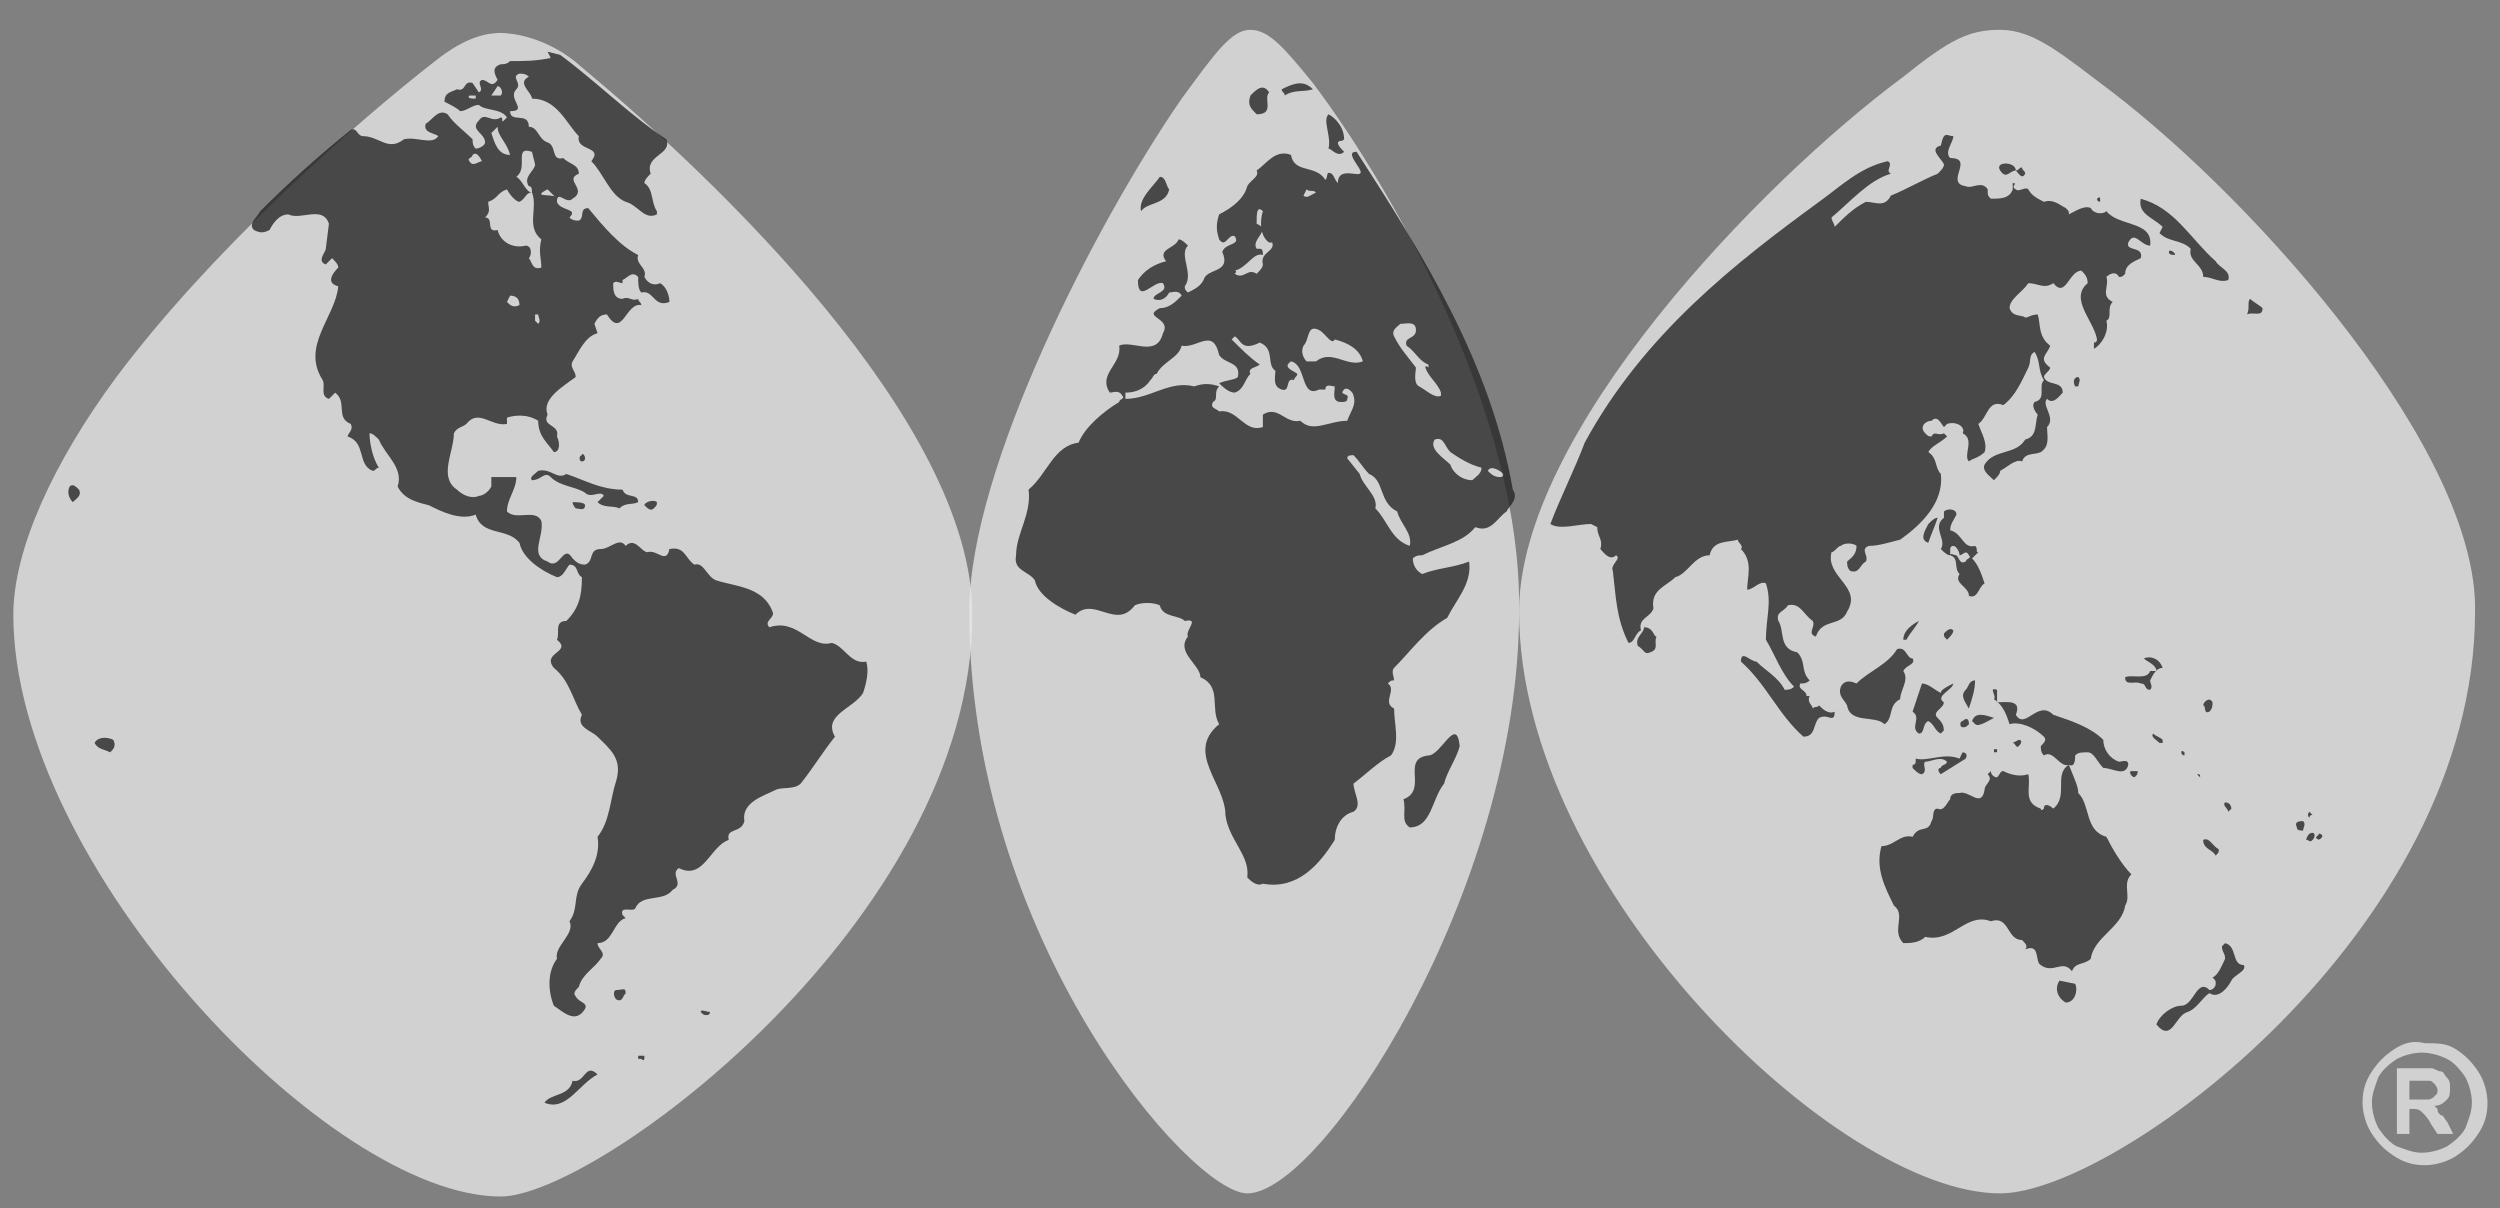
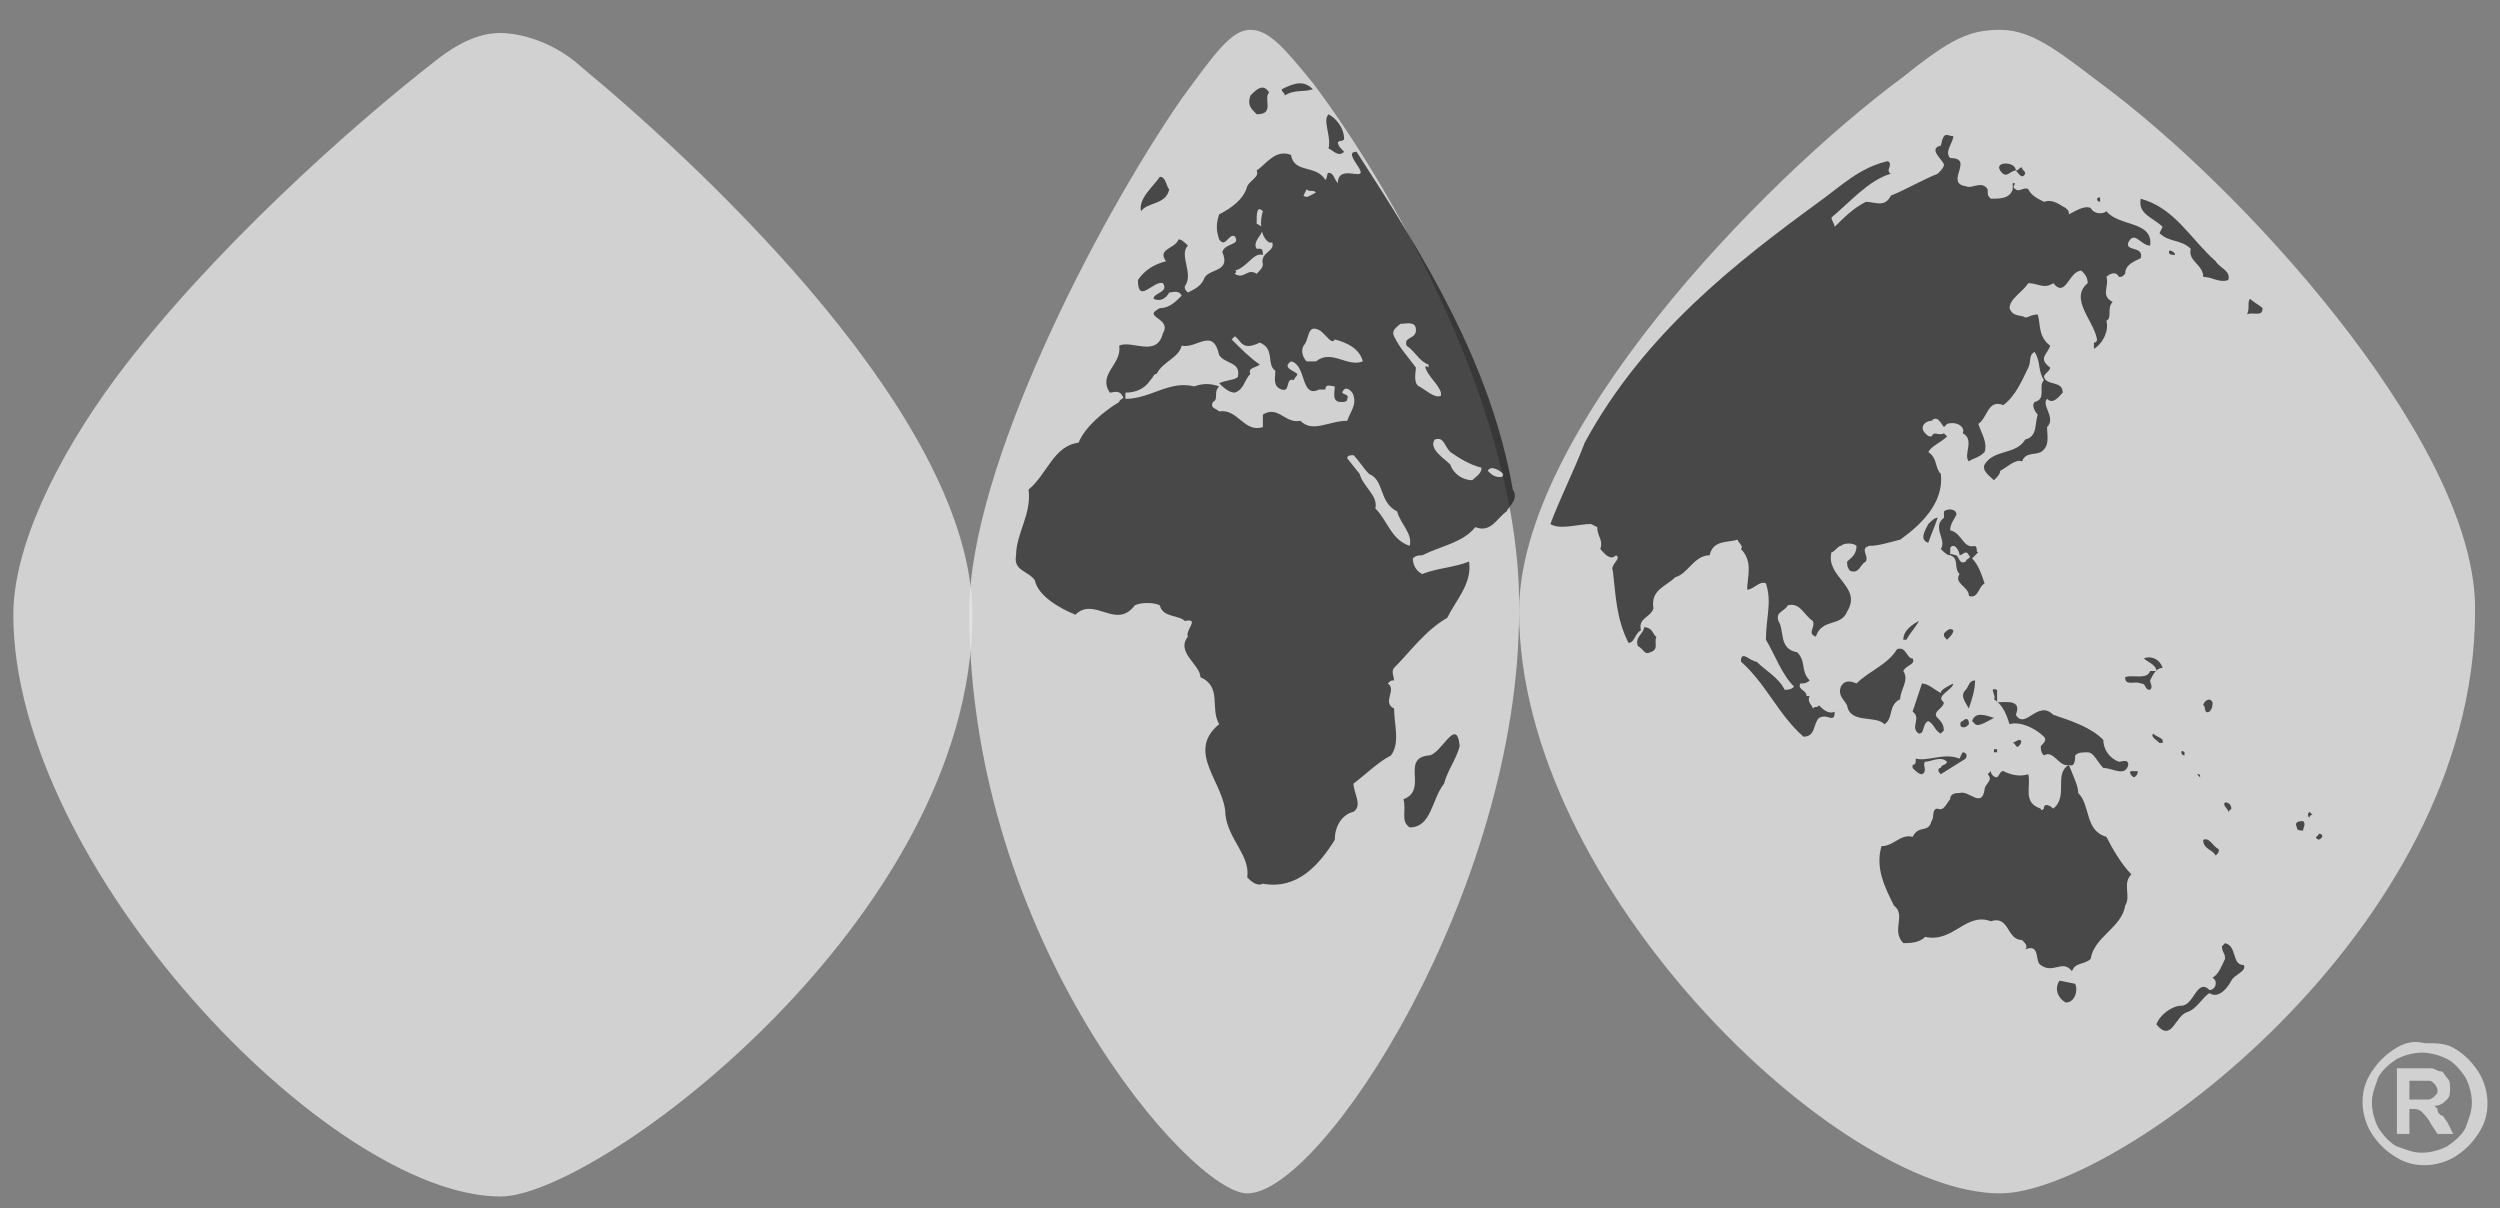
<svg xmlns="http://www.w3.org/2000/svg" width="60" height="29" viewBox="0 0 60 29" fill="none">
  <rect x="0" y="0" width="60" height="29" fill="#808080" stroke="none" />
  <g opacity="0.8">
    <path opacity="0.8" d="M13.965 1.617C13.14 0.866 12.241 0.791 12.016 0.791C11.716 0.791 11.191 0.866 10.441 1.467C8.417 3.043 5.043 6.046 2.794 9.049C1.294 11.075 0.32 13.177 0.32 14.754C0.32 20.759 7.892 28.716 12.016 28.716C14.34 28.716 23.337 22.035 23.337 14.754C23.337 10.1 17.039 4.169 13.965 1.617Z" fill="white" />
    <path opacity="0.8" d="M31.509 1.992C30.834 1.166 30.459 0.716 30.01 0.716C29.56 0.716 29.185 1.241 28.36 2.367C26.336 5.295 23.262 11.225 23.262 14.678C23.262 22.56 28.585 28.641 29.935 28.641C31.734 28.641 36.458 21.359 36.458 14.678C36.532 9.949 33.383 4.469 31.509 1.992Z" fill="white" />
    <path opacity="0.8" d="M50.703 2.217C49.504 1.316 48.829 0.716 48.004 0.716C47.255 0.716 46.805 0.941 45.68 1.842C42.231 4.394 36.458 10.399 36.458 14.678C36.458 21.284 44.106 28.641 48.004 28.641C50.778 28.641 59.401 22.335 59.401 14.678C59.475 10.85 54.227 4.92 50.703 2.217Z" fill="white" />
    <path opacity="0.8" d="M31.51 2.142C31.285 2.217 31.06 2.142 30.835 2.292C30.835 2.217 30.761 2.217 30.761 2.142C31.06 1.992 31.285 1.917 31.51 2.142Z" fill="#101010" />
    <path opacity="0.8" d="M30.46 2.217C30.31 2.368 30.61 2.743 30.16 2.743C30.01 2.593 29.935 2.518 30.01 2.292C30.16 2.142 30.31 1.992 30.46 2.217Z" fill="#101010" />
    <path opacity="0.8" d="M32.259 3.343C32.184 3.418 32.184 3.343 32.109 3.418C32.109 3.493 32.184 3.568 32.259 3.643C32.109 3.793 31.959 3.568 31.884 3.568C31.959 3.268 31.734 2.893 31.884 2.743C32.034 2.818 32.259 3.043 32.259 3.343Z" fill="#101010" />
    <path opacity="0.8" d="M28.061 4.544C27.986 4.92 27.536 4.845 27.386 5.07C27.311 4.769 27.686 4.469 27.836 4.244C27.986 4.244 27.986 4.469 28.061 4.544Z" fill="#101010" />
    <path opacity="0.8" d="M35.033 17.906C34.958 18.206 34.733 18.506 34.658 18.807C34.358 19.182 34.358 19.858 33.833 19.858C33.608 19.707 33.758 19.482 33.683 19.182C34.283 18.957 33.608 18.206 34.283 18.131C34.583 18.131 34.958 17.155 35.033 17.906Z" fill="#101010" />
    <path opacity="0.8" d="M32.559 3.643C34.208 6.195 35.782 8.748 36.307 11.75C36.457 11.975 36.232 12.126 36.157 12.276C35.932 12.426 35.782 12.801 35.407 12.651C35.108 13.026 34.583 13.101 34.133 13.327C34.058 13.327 33.983 13.327 33.908 13.402C33.908 13.552 33.983 13.702 34.133 13.777C34.508 13.627 34.883 13.627 35.258 13.477C35.333 14.002 34.958 14.378 34.733 14.828C34.208 15.128 33.833 15.654 33.458 16.029C33.383 16.104 33.458 16.254 33.458 16.329C33.383 16.329 33.383 16.329 33.308 16.404C33.533 16.555 33.158 16.855 33.458 17.005C33.458 17.38 33.608 17.831 33.383 18.131C33.083 18.281 32.783 18.581 32.484 18.806C32.484 19.032 32.709 19.332 32.484 19.482C32.184 19.557 32.034 19.857 32.034 20.158C31.659 20.758 31.134 21.359 30.309 21.209C30.159 21.284 30.009 21.134 29.934 21.058C30.009 20.533 29.485 20.158 29.41 19.557C29.41 18.806 28.435 18.056 29.26 17.38C29.035 17.005 29.335 16.479 28.81 16.254C28.81 15.954 28.21 15.654 28.51 15.278C28.435 15.128 28.81 14.828 28.435 14.903C28.285 14.753 27.91 14.828 27.835 14.528C27.685 14.453 27.385 14.453 27.235 14.528C26.786 15.128 26.261 14.303 25.811 14.753C25.436 14.603 24.911 14.303 24.836 13.927C24.686 13.702 24.311 13.702 24.386 13.327C24.386 12.801 24.761 12.351 24.686 11.75C25.136 11.375 25.286 10.699 25.886 10.624C26.036 10.249 26.486 9.874 26.86 9.648C26.86 9.573 27.011 9.573 26.936 9.498C26.86 9.348 26.711 9.423 26.636 9.423C26.336 8.973 26.935 8.748 26.86 8.297C27.16 8.147 27.76 8.597 27.91 7.997C28.135 7.622 27.385 7.622 27.835 7.396C28.06 7.396 28.21 7.246 28.36 7.096C28.285 6.946 28.135 7.021 28.06 7.021C27.985 7.171 27.835 7.246 27.685 7.171C27.685 7.021 28.06 7.021 27.91 6.796C27.685 6.721 27.31 7.321 27.31 6.721C27.46 6.496 27.685 6.345 27.985 6.27C27.76 5.97 28.21 5.97 28.285 5.745C28.36 5.745 28.435 5.82 28.51 5.895C28.285 6.12 28.66 6.571 28.435 6.871C28.435 6.946 28.435 6.946 28.51 7.021C28.66 6.946 28.81 6.871 28.885 6.721C28.96 6.421 29.559 6.571 29.335 6.045C29.41 5.82 29.784 5.895 29.634 5.67C29.485 5.595 29.41 5.97 29.26 5.745C29.185 5.52 29.185 5.37 29.26 5.144C29.56 4.994 29.859 4.769 29.934 4.469C30.009 4.319 30.234 4.244 30.159 4.093C30.384 3.943 30.609 3.568 30.984 3.718C31.059 4.169 31.584 3.943 31.809 4.319C31.884 4.244 31.809 4.093 31.959 4.169C32.034 4.244 32.034 4.319 32.109 4.394C32.109 3.868 32.933 4.469 32.559 3.943C32.409 3.718 32.409 3.643 32.559 3.643ZM31.359 4.544L31.284 4.694C31.359 4.769 31.434 4.694 31.584 4.619C31.509 4.544 31.434 4.619 31.359 4.544ZM30.159 5.37C30.534 5.52 30.009 5.745 30.159 5.97H30.234C30.309 5.97 30.309 6.045 30.309 6.12C30.084 6.045 29.934 6.421 29.634 6.496C29.634 6.496 29.709 6.496 29.634 6.571C29.859 6.721 29.934 6.421 30.159 6.571C30.234 6.496 30.309 6.421 30.309 6.345C30.234 6.045 30.609 6.045 30.534 5.82H30.459C30.234 5.67 30.234 5.295 30.309 5.069C30.159 4.919 30.159 5.144 30.159 5.37ZM33.608 7.772C33.533 7.847 33.383 7.922 33.458 8.072C33.608 8.372 33.758 8.522 33.983 8.823C33.983 8.898 33.908 9.198 34.058 9.273C34.208 9.348 34.433 9.573 34.583 9.498V9.423C34.508 9.198 34.283 9.048 34.208 8.823C34.208 8.823 34.208 8.748 34.283 8.823V8.748C34.058 8.673 33.983 8.447 33.758 8.297C33.683 8.072 33.983 8.147 33.983 7.922C33.983 7.697 33.758 7.772 33.608 7.772ZM31.659 7.922C31.359 7.772 31.434 8.147 31.284 8.297C31.209 8.447 31.284 8.597 31.359 8.673C31.434 8.673 31.509 8.673 31.584 8.673C31.959 8.372 32.334 8.823 32.708 8.673C32.633 8.372 32.334 8.222 32.034 8.147C31.959 8.297 31.809 7.997 31.659 7.922ZM29.634 8.072L29.56 8.147C29.785 8.372 30.009 8.597 30.234 8.748C30.159 8.823 29.934 8.823 30.009 8.973C29.86 9.123 29.859 9.348 29.634 9.423C29.485 9.423 29.335 9.273 29.26 9.198C29.41 9.123 29.634 9.123 29.709 9.048C29.784 8.673 29.41 8.748 29.26 8.522C29.11 7.847 28.735 8.372 28.36 8.297C28.285 8.597 27.91 8.673 27.76 8.973C27.685 8.973 27.685 9.048 27.61 9.123C27.46 9.348 27.235 9.423 27.01 9.423V9.573C27.61 9.573 28.06 9.123 28.66 9.273C28.885 9.198 29.035 9.198 29.26 9.273C29.11 9.423 29.26 9.573 29.11 9.648C29.035 9.799 29.185 9.799 29.26 9.874C29.709 9.799 29.86 10.399 30.309 10.249V9.949C30.684 9.723 30.834 10.174 31.209 10.099C31.509 10.399 31.884 10.099 32.334 10.099C32.409 9.874 32.559 9.723 32.484 9.498C32.484 9.423 32.334 9.273 32.259 9.348C32.109 9.498 32.409 9.423 32.334 9.573C32.334 9.648 32.259 9.648 32.184 9.648C31.959 9.648 32.034 9.423 32.034 9.273C31.959 9.273 31.809 9.198 31.809 9.348C31.734 9.348 31.659 9.348 31.659 9.348C31.209 9.573 31.359 8.748 30.984 8.673C30.759 8.823 31.059 8.898 31.134 8.973C31.134 9.048 31.059 9.048 31.059 9.123C30.834 9.048 30.984 9.423 30.759 9.348C30.534 9.273 30.609 9.048 30.609 8.898C30.384 8.748 30.609 8.372 30.234 8.222C29.784 8.447 29.784 8.147 29.634 8.072ZM34.433 10.549C34.283 10.774 34.658 11 34.808 11.15C34.883 11.375 35.108 11.525 35.333 11.525C35.407 11.45 35.557 11.375 35.557 11.225C35.258 11.15 35.033 11 34.808 10.849C34.658 10.699 34.658 10.474 34.433 10.549ZM32.484 10.925C32.409 10.925 32.334 10.925 32.334 11L32.633 11.375C32.708 11.675 33.083 11.9 33.008 12.201C33.308 12.501 33.383 12.951 33.833 13.101C33.908 12.801 33.608 12.576 33.533 12.276C33.083 12.05 33.233 11.525 32.858 11.375C32.709 11.225 32.634 11.075 32.484 10.925ZM35.707 11.3C35.782 11.375 35.857 11.45 36.007 11.45C36.082 11.45 36.082 11.375 36.082 11.375C36.007 11.3 35.782 11.15 35.707 11.3Z" fill="#101010" />
    <path opacity="0.8" d="M46.955 12.351C46.88 12.501 46.805 12.576 46.805 12.726C47.105 12.802 47.105 13.177 47.405 13.102C47.48 13.177 47.405 13.252 47.48 13.252L47.33 13.402C47.48 13.552 47.555 13.777 47.63 14.003C47.48 14.078 47.48 14.378 47.255 14.303C47.255 14.078 46.88 14.003 47.03 13.777C46.88 13.627 47.03 13.402 46.805 13.327C46.805 13.252 46.88 13.327 46.955 13.327C47.03 13.402 47.03 13.552 47.18 13.477C47.18 13.402 47.33 13.402 47.255 13.327C47.18 13.177 47.105 13.327 47.03 13.327C47.03 13.252 46.955 13.102 46.88 13.102C46.805 13.102 46.805 13.177 46.805 13.177V13.327C46.73 13.327 46.655 13.252 46.58 13.177C46.73 12.952 46.355 12.652 46.655 12.426V12.276C46.73 12.201 46.955 12.201 46.955 12.351Z" fill="#101010" />
    <path opacity="0.8" d="M51.903 16.029C51.753 16.029 51.678 16.179 51.603 16.329C51.603 16.404 51.678 16.48 51.603 16.555C51.453 16.555 51.528 16.404 51.378 16.404C51.228 16.329 51.003 16.48 51.003 16.254C51.153 16.179 51.528 16.329 51.603 16.104C51.678 16.104 51.753 16.104 51.753 16.104C51.753 15.954 51.528 15.879 51.453 15.804C51.603 15.729 51.828 15.804 51.903 16.029Z" fill="#101010" />
    <path opacity="0.8" d="M53.101 16.855C53.101 16.93 53.101 17.005 53.026 17.079C52.876 17.154 52.951 16.93 52.876 16.93C52.876 16.855 53.026 16.705 53.101 16.855Z" fill="#101010" />
    <path opacity="0.8" d="M46.88 3.268C46.88 3.418 46.656 3.643 46.805 3.793C47.405 3.793 46.656 4.394 47.18 4.469C47.33 4.544 47.555 4.319 47.705 4.544C47.705 4.694 47.705 4.694 47.78 4.769C48.005 4.769 48.23 4.769 48.305 4.544V4.394C48.455 4.394 48.23 4.469 48.38 4.544C48.455 4.619 48.605 4.469 48.68 4.544C48.755 4.694 48.905 4.769 49.055 4.844C49.28 4.769 49.43 4.919 49.58 4.994C49.654 5.069 49.654 5.069 49.654 5.144C49.804 5.069 50.029 4.919 50.179 4.994C50.254 5.144 50.479 5.144 50.554 5.069C50.854 5.445 51.679 5.295 51.604 5.895C51.379 5.895 51.229 5.52 51.079 5.82C51.004 6.045 51.454 5.895 51.379 6.195C51.229 6.27 51.004 6.346 51.004 6.571C50.929 6.646 50.929 6.646 50.854 6.646C50.779 6.496 50.629 6.571 50.554 6.646C50.629 6.871 50.404 7.096 50.704 7.246C50.554 7.396 50.704 7.622 50.554 7.697C50.629 7.997 50.404 8.297 50.254 8.372V8.222C50.329 8.222 50.329 8.147 50.329 8.147C50.254 7.697 49.654 7.171 50.104 6.796C50.104 6.646 50.029 6.571 49.954 6.496C49.654 6.496 49.58 7.171 49.28 6.796C49.055 6.946 48.905 6.796 48.68 6.796C48.53 7.021 48.23 7.171 48.23 7.396C48.305 7.622 48.53 7.547 48.605 7.622C48.68 7.622 48.755 7.547 48.905 7.547C48.98 7.772 48.905 8.072 49.205 8.297C49.13 8.522 48.905 8.597 49.205 8.823C49.205 8.898 49.055 8.973 49.055 9.048C49.13 9.273 49.505 9.123 49.505 9.423C49.429 9.498 49.28 9.723 49.13 9.573C48.98 9.723 49.355 10.024 49.13 10.249C49.13 10.474 49.205 10.699 48.98 10.85C48.83 10.925 48.605 10.849 48.53 11.075C48.38 11 48.155 11.225 48.005 11.3C48.005 11.375 47.93 11.45 47.855 11.525C47.78 11.45 47.555 11.3 47.63 11.15C47.855 10.774 48.38 10.925 48.605 10.549C48.905 10.474 48.83 10.174 48.905 9.949C48.83 9.874 48.755 9.723 48.83 9.648C49.13 9.573 48.905 9.273 49.055 9.123C48.905 8.898 48.98 8.673 48.83 8.447C48.68 8.522 48.755 8.673 48.68 8.823C48.53 9.123 48.38 9.498 48.08 9.723C47.705 9.573 47.705 10.024 47.48 10.174C47.555 10.399 47.705 10.624 47.63 10.85C47.48 11 47.33 11 47.255 11.075C47.105 10.925 47.405 10.549 47.105 10.399C47.18 10.249 46.955 10.099 46.73 10.174L46.656 10.249C46.581 10.174 46.506 9.949 46.356 10.099C46.206 10.099 46.056 10.249 46.206 10.399C46.281 10.474 46.281 10.474 46.356 10.474C46.431 10.324 46.505 10.474 46.656 10.399L46.73 10.474C46.581 10.624 46.356 10.699 46.281 10.85C46.505 11 46.431 11.225 46.581 11.375C46.656 12.05 46.131 12.576 45.606 12.951C45.306 13.026 45.081 13.101 44.856 13.101C44.631 13.177 44.856 13.327 44.781 13.477C44.631 13.552 44.631 13.777 44.406 13.702C44.331 13.627 44.331 13.552 44.331 13.477C44.406 13.402 44.556 13.327 44.556 13.101C44.481 13.026 44.256 13.026 44.181 13.101C44.106 13.101 44.031 13.252 43.956 13.252C43.806 13.852 44.706 14.077 44.331 14.678C44.181 15.053 43.731 14.828 43.581 15.278C43.357 15.203 43.581 15.053 43.507 14.903C43.282 14.753 43.207 14.453 42.907 14.528C42.832 14.678 42.607 14.678 42.682 14.903C42.832 15.128 42.682 15.579 43.132 15.654C43.357 15.879 43.207 16.104 43.432 16.329C43.357 16.404 43.282 16.404 43.207 16.404C43.132 16.555 43.357 16.554 43.357 16.705H43.432C43.357 16.855 43.507 16.93 43.507 17.005C43.581 16.93 43.581 17.005 43.657 16.93C43.731 17.005 43.881 17.155 44.031 17.08C44.031 17.155 44.031 17.23 43.956 17.23C43.881 17.23 43.806 17.155 43.657 17.23C43.507 17.38 43.581 17.68 43.282 17.68C42.682 17.155 42.382 16.404 41.782 15.879C41.782 15.579 42.007 15.879 42.157 15.879C42.382 16.104 42.682 16.254 42.832 16.555C42.907 16.555 42.982 16.555 43.057 16.479C42.757 16.179 42.607 15.729 42.382 15.353C42.382 14.828 42.532 14.453 42.382 14.002C42.232 13.927 42.082 14.152 41.932 14.152C41.932 13.852 42.082 13.477 41.782 13.177C41.857 13.101 41.707 13.026 41.707 12.951C41.482 13.026 41.107 12.951 41.032 13.327C40.657 13.327 40.508 13.777 40.208 13.852C39.983 14.077 39.608 14.152 39.683 14.603C39.608 14.828 39.308 14.828 39.383 15.128C39.233 15.203 39.233 15.428 39.083 15.428C38.783 14.828 38.783 14.303 38.708 13.702C38.633 13.552 38.933 13.402 38.783 13.327C38.633 13.477 38.483 13.252 38.408 13.177C38.483 12.951 38.333 12.876 38.333 12.651L38.183 12.576C37.883 12.576 37.434 12.726 37.209 12.576C37.434 11.975 37.809 11.225 38.033 10.624C39.458 7.997 41.707 6.27 43.657 4.844C44.181 4.469 44.631 4.018 45.306 3.868C45.456 3.943 45.231 4.094 45.381 4.169C44.856 4.319 44.406 4.844 43.956 5.22C43.956 5.295 44.031 5.37 44.031 5.445C44.256 5.22 44.481 4.994 44.781 4.844C45.006 4.844 45.231 4.994 45.381 4.694C45.756 4.544 46.131 4.319 46.505 4.169C46.581 4.094 46.656 4.018 46.656 3.943C46.581 3.793 46.281 3.568 46.581 3.493C46.656 3.118 46.73 3.268 46.88 3.268Z" fill="#101010" />
    <path opacity="0.8" d="M48.379 4.093C48.454 4.093 48.454 4.018 48.529 4.018C48.529 4.093 48.604 4.093 48.604 4.168C48.529 4.317 48.454 4.168 48.379 4.093C48.229 4.093 48.154 4.317 48.005 4.093C47.855 3.868 48.379 3.868 48.379 4.093Z" fill="#101010" />
    <path opacity="0.8" d="M50.403 4.769V4.843C50.328 4.843 50.328 4.769 50.328 4.769C50.328 4.769 50.403 4.695 50.403 4.769Z" fill="#101010" />
    <path opacity="0.8" d="M53.178 6.271C53.253 6.421 53.553 6.496 53.478 6.721C53.253 6.796 53.103 6.646 52.878 6.646C52.878 6.346 52.503 6.271 52.578 5.971C52.353 5.745 52.053 5.82 51.828 5.595L51.903 5.445C51.678 5.22 51.303 5.145 51.378 4.77C52.203 4.995 52.578 5.745 53.178 6.271Z" fill="#101010" />
    <path opacity="0.8" d="M52.202 6.118C52.127 6.118 52.053 6.118 52.053 6.045C52.053 5.972 52.202 6.045 52.202 6.118Z" fill="#101010" />
    <path opacity="0.8" d="M54.302 7.397C54.302 7.622 54.078 7.472 53.928 7.547C54.002 7.397 53.927 7.247 54.002 7.172C54.077 7.247 54.227 7.322 54.302 7.397Z" fill="#101010" />
-     <path opacity="0.8" d="M49.879 9.048C49.954 9.124 49.879 9.199 49.879 9.274H49.803C49.728 9.124 49.803 9.048 49.879 9.048Z" fill="#101010" />
    <path opacity="0.8" d="M46.504 12.426C46.429 12.652 46.354 12.802 46.279 13.027C46.054 12.952 46.204 12.727 46.279 12.577C46.354 12.502 46.429 12.426 46.504 12.426Z" fill="#101010" />
    <path opacity="0.8" d="M46.054 14.903C45.979 15.054 45.829 15.204 45.754 15.354H45.679C45.679 15.129 45.904 14.979 46.054 14.903Z" fill="#101010" />
    <path opacity="0.8" d="M39.757 15.279C39.682 15.429 39.832 15.579 39.607 15.654C39.457 15.729 39.457 15.579 39.307 15.504C39.232 15.279 39.457 15.204 39.457 15.054C39.682 15.054 39.682 15.279 39.757 15.279Z" fill="#101010" />
    <path opacity="0.8" d="M45.904 15.804C45.979 15.954 45.754 15.954 45.679 16.104C45.829 16.33 45.604 16.555 45.604 16.78C45.304 16.93 45.454 17.23 45.229 17.381C45.004 17.155 44.404 17.381 44.33 16.93C44.255 16.78 44.105 16.705 44.18 16.48C44.255 16.33 44.404 16.33 44.554 16.405C44.854 16.104 45.304 15.954 45.529 15.579C45.754 15.504 45.754 15.804 45.904 15.804Z" fill="#101010" />
    <path opacity="0.8" d="M47.402 16.33C47.402 16.555 47.327 16.78 47.252 17.005C47.177 16.855 47.028 16.705 47.177 16.555C47.252 16.48 47.252 16.33 47.402 16.33Z" fill="#101010" />
    <path opacity="0.8" d="M46.877 16.404C46.877 16.555 46.427 16.705 46.652 16.855C46.652 17.005 46.352 17.08 46.502 17.23C46.577 17.305 46.652 17.38 46.652 17.531L46.577 17.606C46.427 17.531 46.427 17.38 46.277 17.305C46.127 17.38 46.202 17.606 46.052 17.606C45.827 17.456 46.127 17.23 45.902 17.08C45.977 16.855 46.052 16.63 46.127 16.404C46.277 16.404 46.427 16.555 46.577 16.63C46.577 16.555 46.727 16.48 46.877 16.404Z" fill="#101010" />
    <path opacity="0.8" d="M47.93 16.855C48.155 16.855 48.529 16.78 48.38 17.155C48.604 17.531 48.904 16.78 49.279 17.155C49.729 17.306 50.179 17.456 50.479 17.756C50.479 17.981 50.629 18.206 50.854 18.281C50.929 18.281 51.079 18.206 51.079 18.356C51.004 18.657 50.704 18.431 50.479 18.431C50.329 18.281 50.254 18.056 50.104 18.056C49.954 18.056 49.879 18.056 49.804 18.131C49.804 18.206 49.804 18.431 49.654 18.356C49.429 18.431 49.279 17.981 49.054 18.131C48.979 18.056 48.979 17.981 48.979 17.906C49.054 17.831 49.129 17.756 49.054 17.681C48.829 17.456 48.455 17.306 48.23 17.381C48.155 17.155 48.08 16.93 47.855 16.78C47.93 16.705 47.705 16.48 47.93 16.555V16.855Z" fill="#101010" />
    <path opacity="0.8" d="M47.855 17.23C47.705 17.305 47.48 17.455 47.405 17.38L47.33 17.305C47.405 17.08 47.63 17.155 47.855 17.23Z" fill="#101010" />
    <path opacity="0.8" d="M47.255 17.38C47.179 17.454 47.18 17.454 47.104 17.454C47.029 17.454 47.029 17.305 47.104 17.305C47.18 17.23 47.255 17.23 47.255 17.38Z" fill="#101010" />
    <path opacity="0.8" d="M48.453 17.904C48.378 17.977 48.378 17.83 48.303 17.83L48.453 17.756C48.528 17.756 48.528 17.83 48.453 17.904Z" fill="#101010" />
    <path opacity="0.8" d="M51.904 17.756V17.831H51.829C51.753 17.756 51.603 17.681 51.678 17.606C51.753 17.681 51.829 17.681 51.904 17.756Z" fill="#101010" />
    <path opacity="0.8" d="M47.177 18.207L46.577 18.582C46.502 18.507 46.502 18.432 46.577 18.432C46.577 18.357 46.727 18.357 46.727 18.282C46.577 18.132 46.352 18.282 46.202 18.282C46.127 18.357 46.277 18.507 46.127 18.582C46.052 18.582 45.977 18.507 45.902 18.432V18.357C45.977 18.357 45.977 18.282 45.977 18.282V18.207C46.277 18.282 46.652 18.056 47.027 18.207L47.102 18.056C47.102 18.056 47.252 18.056 47.177 18.207Z" fill="#101010" />
    <path opacity="0.8" d="M47.93 17.981H47.855V18.054H47.93V17.981Z" fill="#101010" />
    <path opacity="0.8" d="M52.428 18.13C52.352 18.13 52.352 18.056 52.352 18.056C52.352 17.982 52.428 18.056 52.428 18.056V18.13Z" fill="#101010" />
    <path opacity="0.8" d="M51.304 18.507C51.304 18.58 51.304 18.58 51.229 18.654C51.154 18.654 51.078 18.507 51.153 18.507C51.229 18.507 51.304 18.507 51.304 18.507Z" fill="#101010" />
    <path opacity="0.8" d="M52.803 18.656L52.728 18.582C52.804 18.582 52.803 18.582 52.803 18.656Z" fill="#101010" />
    <path opacity="0.8" d="M49.878 19.032C50.178 19.332 50.028 19.933 50.553 20.083C50.703 20.383 50.928 20.759 51.153 20.984C50.928 21.209 51.153 21.509 51.003 21.735C50.928 22.26 50.253 22.485 50.178 23.011C50.028 23.161 49.803 23.086 49.728 23.311C49.503 23.011 49.278 23.386 48.978 23.161C48.828 23.086 48.978 22.635 48.604 22.785C48.679 22.71 48.604 22.635 48.529 22.56C48.154 22.56 48.229 21.96 47.779 22.11C47.179 21.885 46.879 22.635 46.204 22.485C46.054 22.635 45.83 22.635 45.68 22.635C45.38 22.335 45.755 21.96 45.455 21.735C45.23 21.284 45.005 20.834 45.155 20.308C45.455 20.308 45.605 20.008 45.904 20.083C46.054 19.783 46.279 20.008 46.354 19.708C46.429 19.633 46.354 19.407 46.504 19.407C46.654 19.482 46.729 19.257 46.804 19.182C46.804 19.032 46.954 19.032 47.029 19.032C47.254 18.957 47.554 19.407 47.629 18.957C47.629 18.807 47.854 18.732 47.704 18.581L47.779 18.506C47.779 18.581 47.854 18.657 47.929 18.657C48.004 18.581 48.004 18.506 48.079 18.506C48.229 18.581 48.454 18.657 48.678 18.581C48.754 18.882 48.529 19.257 48.978 19.407C48.978 19.482 49.053 19.407 49.053 19.407C49.053 19.257 49.203 19.332 49.278 19.407C49.653 19.107 49.278 18.581 49.653 18.356C49.803 18.732 49.878 18.882 49.878 19.032Z" fill="#101010" />
    <path opacity="0.8" d="M53.553 19.407L53.478 19.483C53.478 19.407 53.327 19.332 53.402 19.257C53.553 19.257 53.553 19.407 53.553 19.407Z" fill="#101010" />
    <path opacity="0.8" d="M55.5 19.556C55.425 19.556 55.425 19.629 55.425 19.629C55.351 19.556 55.425 19.482 55.425 19.482L55.5 19.556Z" fill="#101010" />
    <path opacity="0.8" d="M55.275 19.707C55.35 19.782 55.275 19.858 55.275 19.933C55.2 19.933 55.125 19.933 55.125 19.858C55.05 19.707 55.2 19.707 55.275 19.707Z" fill="#101010" />
-     <path opacity="0.8" d="M55.502 20.158C55.426 20.233 55.426 20.158 55.351 20.158C55.351 20.083 55.426 20.008 55.426 20.008C55.577 19.933 55.577 20.083 55.502 20.158Z" fill="#101010" />
    <path opacity="0.8" d="M55.65 20.154C55.501 20.081 55.65 20.081 55.65 20.008C55.725 20.008 55.8 20.081 55.65 20.154Z" fill="#101010" />
    <path opacity="0.8" d="M53.251 20.383C53.251 20.459 53.251 20.459 53.176 20.534C53.101 20.383 52.876 20.383 52.876 20.158C53.026 20.083 53.101 20.308 53.251 20.383Z" fill="#101010" />
    <path opacity="0.8" d="M53.852 23.161C53.927 23.311 53.627 23.386 53.552 23.536C53.477 23.686 53.252 23.986 53.028 23.836C52.877 23.912 52.728 24.212 52.503 24.287C52.203 24.362 52.128 25.037 51.753 24.587C51.828 24.362 52.128 24.137 52.353 24.137C52.653 24.137 52.728 23.461 53.028 23.761C53.102 23.761 53.177 23.686 53.177 23.611C53.177 23.536 53.178 23.536 53.102 23.461C53.252 23.386 53.327 23.161 53.402 23.011C53.402 22.861 53.327 22.861 53.327 22.71L53.402 22.636C53.702 22.71 53.552 23.161 53.852 23.161Z" fill="#101010" />
    <path opacity="0.8" d="M49.803 23.611C49.878 23.761 49.803 24.061 49.578 24.061C49.428 23.986 49.279 23.761 49.428 23.535L49.803 23.611Z" fill="#101010" />
    <path opacity="0.8" d="M46.88 15.129C46.88 15.204 46.804 15.279 46.729 15.354C46.654 15.279 46.654 15.279 46.654 15.204C46.729 15.129 46.804 15.053 46.88 15.129Z" fill="#101010" />
    <path opacity="0.8" d="M46.281 16.781C46.205 16.703 46.281 16.781 46.281 16.781V16.781Z" fill="#101010" />
-     <path opacity="0.8" d="M13.442 1.316C14.266 1.917 15.091 2.743 15.991 3.343C16.141 3.718 15.466 3.718 15.616 4.169C15.541 4.244 15.466 4.319 15.466 4.394C15.691 4.544 15.616 4.844 15.766 5.07V5.145C15.466 5.295 15.316 4.92 15.016 4.844C14.641 4.694 14.491 4.169 14.191 3.869C14.491 3.493 13.816 3.643 13.892 3.268C13.592 2.968 13.367 2.367 12.767 2.367C12.767 2.217 12.392 1.992 12.692 1.842C12.617 1.767 12.542 1.767 12.467 1.767C12.242 1.842 12.542 1.992 12.392 2.142C12.167 2.367 12.692 2.668 12.242 2.668C12.242 2.968 12.692 2.668 12.692 3.043C12.917 3.043 12.917 3.343 13.142 3.418C13.367 3.493 13.217 3.869 13.517 3.794C13.667 3.944 13.892 3.944 13.892 4.169C13.517 4.319 14.117 4.544 13.742 4.769C13.592 4.92 13.367 4.544 13.367 4.844C13.442 5.07 13.892 4.995 13.667 5.22C13.742 5.295 13.816 5.295 13.892 5.295C14.041 5.22 13.892 4.995 14.117 4.995C14.491 5.445 14.866 5.895 15.316 6.121C15.241 6.346 15.541 6.421 15.466 6.646C15.541 6.796 15.691 6.871 15.841 6.796C15.991 6.871 16.066 7.096 16.066 7.247C15.691 7.397 15.691 6.946 15.391 7.021C15.316 6.946 15.316 6.796 15.316 6.646C15.166 6.496 15.091 6.646 14.941 6.721V6.796C14.866 6.796 14.791 6.721 14.716 6.796C14.716 6.946 14.716 7.172 14.941 7.172C15.091 7.096 15.166 7.247 15.316 7.172C15.316 7.247 15.391 7.247 15.391 7.322C15.016 7.247 14.941 8.147 14.566 7.547C14.416 7.547 14.341 7.622 14.266 7.772L14.341 7.997C14.041 8.072 13.892 8.448 13.742 8.673C13.667 8.823 13.817 8.898 13.817 9.048C13.517 9.273 12.992 9.574 13.142 9.949C12.992 10.249 13.442 10.174 13.367 10.475C13.442 10.625 13.442 10.85 13.292 10.85C13.142 10.625 12.917 10.475 12.917 10.099C12.692 9.949 12.392 9.949 12.167 10.024V10.174C11.792 10.249 11.492 9.799 11.192 10.174C11.117 10.249 10.967 10.249 10.893 10.399C10.893 10.85 10.518 11.45 10.967 11.751C11.117 11.901 11.342 11.976 11.492 11.901C11.567 11.901 11.717 11.826 11.792 11.676V11.45H12.392C12.392 11.751 12.167 11.976 12.167 12.276C12.392 12.501 12.842 12.201 12.992 12.501C13.067 12.877 12.692 13.327 13.142 13.477C13.442 13.702 13.517 13.027 13.742 13.402C13.817 13.477 13.892 13.552 14.041 13.552C14.266 13.477 14.116 13.177 14.416 13.177C14.641 13.177 14.866 12.877 15.016 13.102C15.241 12.877 15.391 13.252 15.541 13.252C15.766 13.177 15.991 13.552 16.066 13.177C16.441 13.102 16.441 13.402 16.666 13.552C16.89 13.477 16.965 13.852 17.19 13.928C17.64 14.078 18.315 14.078 18.54 14.678C18.615 14.828 18.315 14.903 18.465 15.054C19.14 14.828 19.44 15.579 19.965 15.429C20.264 15.504 20.414 15.954 20.789 15.879C20.864 16.105 20.789 16.405 20.714 16.63C20.489 17.005 19.739 17.155 20.039 17.681C19.739 18.056 19.515 18.432 19.215 18.807C19.065 18.957 18.765 18.882 18.615 18.957C18.315 19.107 17.79 19.257 17.865 19.708C17.79 20.008 17.415 19.858 17.49 20.158C17.041 20.308 16.89 21.134 16.291 20.834C16.066 20.984 16.441 21.209 16.141 21.359C15.916 21.66 15.391 21.434 15.241 21.81C15.166 21.885 14.866 21.735 14.941 21.96L15.016 22.035C14.716 22.11 14.716 22.635 14.341 22.635C14.341 22.786 14.566 22.861 14.416 23.011C14.266 23.236 13.966 23.386 13.892 23.686C13.816 23.762 13.742 23.837 13.817 23.912C13.892 24.062 14.116 24.062 14.041 24.212C13.816 24.587 13.517 24.287 13.292 24.137C13.142 23.761 13.142 23.311 13.367 23.011C13.292 22.71 13.816 22.41 13.667 22.11C13.892 21.81 13.742 21.509 13.966 21.209C14.191 20.909 14.416 20.534 14.341 20.083C14.641 19.708 14.641 19.182 14.791 18.732C14.941 18.206 14.641 17.981 14.341 17.681C14.191 17.531 13.817 17.456 13.966 17.155C13.742 16.78 13.667 16.33 13.292 16.029C12.992 15.654 13.742 15.654 13.367 15.354C13.442 15.204 13.292 14.903 13.592 14.903C13.892 14.603 13.966 14.303 13.966 13.852C13.817 13.777 13.892 13.552 13.667 13.552C13.592 13.627 13.517 13.852 13.367 13.852C12.992 13.702 12.542 13.402 12.467 13.027C12.167 12.652 11.567 12.877 11.417 12.351C11.043 12.501 10.593 12.276 10.293 12.126C9.993 12.051 9.693 11.976 9.543 11.676C9.693 11.225 9.243 10.925 9.093 10.55C9.018 10.475 8.943 10.399 8.868 10.399C8.868 10.625 8.943 11 9.093 11.225C9.018 11.225 9.018 11.3 8.943 11.3C8.568 11.15 8.793 10.625 8.343 10.475C8.343 10.399 8.493 10.324 8.418 10.174C8.044 10.024 8.343 9.649 8.044 9.424L7.894 9.574C7.669 9.499 7.819 9.273 7.744 9.123C7.219 8.298 8.044 7.622 8.119 6.871C7.819 6.796 7.969 6.571 8.119 6.421C8.119 6.346 8.044 6.271 7.969 6.196L7.819 6.346C7.594 6.271 7.819 6.046 7.819 5.97L7.894 5.37C7.744 4.92 7.219 5.295 6.919 5.145C6.694 5.145 6.544 5.37 6.469 5.52C6.319 5.595 6.244 5.595 6.094 5.52C5.944 5.37 6.169 5.22 6.244 5.07C6.919 4.394 7.669 3.718 8.418 3.118C8.568 3.043 8.568 3.268 8.718 3.268C9.093 3.268 9.318 3.643 9.693 3.343C9.993 3.268 10.368 3.493 10.518 3.268C10.443 3.193 10.143 3.193 10.218 2.968C10.368 2.893 10.518 2.592 10.743 2.743C10.893 2.968 11.117 3.118 11.342 3.343C11.342 3.418 11.342 3.493 11.417 3.568C11.492 3.568 11.642 3.493 11.642 3.418C11.642 3.193 11.267 3.118 11.492 2.893C11.642 2.667 11.792 2.968 12.017 2.818C12.092 2.818 12.017 2.968 12.092 2.893L12.167 2.818C12.017 2.592 11.642 2.667 11.492 2.517C11.342 2.517 11.192 2.668 11.043 2.668C10.967 2.592 10.818 2.517 10.668 2.442C10.668 2.217 10.818 2.217 10.967 2.142C11.193 2.217 11.117 1.917 11.342 1.992L11.492 2.217C11.642 2.142 11.417 1.992 11.567 1.917C11.717 1.917 11.792 2.142 11.942 1.917C11.867 1.767 11.792 1.617 12.017 1.542C12.092 1.542 12.167 1.541 12.242 1.466C12.617 1.466 12.842 1.466 13.217 1.391L13.142 1.241L13.442 1.316ZM14.041 11C14.041 11.075 13.966 11.075 13.966 11.075C13.892 11.075 13.892 10.925 13.966 10.925C13.966 10.85 14.041 10.925 14.041 11ZM12.917 11.3C12.842 11.375 12.692 11.45 12.767 11.525C12.992 11.525 13.067 11.3 13.217 11.45C13.442 11.676 13.816 11.676 14.041 11.826C14.191 11.976 14.416 11.751 14.491 11.901L14.341 12.051C14.491 12.201 14.716 12.126 14.866 12.201C15.016 12.051 15.166 12.126 15.316 12.051C15.316 11.826 15.016 11.976 14.941 11.751C14.416 11.751 14.041 11.525 13.592 11.375C13.367 11.525 13.217 11.225 12.917 11.3ZM1.671 11.676C1.596 11.826 1.671 11.976 1.746 12.051C1.821 11.976 1.971 11.901 1.896 11.751C1.821 11.676 1.746 11.601 1.671 11.676ZM13.742 12.051C13.742 12.126 13.817 12.201 13.817 12.201C13.892 12.201 14.041 12.276 14.041 12.126C14.041 12.051 13.817 12.051 13.742 12.051ZM15.466 12.126C15.541 12.201 15.616 12.276 15.691 12.201C15.766 12.126 15.766 12.126 15.766 12.051C15.691 11.976 15.466 12.051 15.466 12.126ZM2.27 17.831C2.345 17.981 2.495 17.981 2.645 18.056C2.72 17.981 2.795 17.906 2.72 17.756C2.57 17.681 2.345 17.681 2.27 17.831ZM14.791 23.761C14.716 23.761 14.716 23.912 14.791 23.987C14.941 24.062 14.941 23.912 15.016 23.837C15.016 23.686 14.941 23.761 14.791 23.761ZM16.816 24.287C16.89 24.362 16.89 24.362 16.965 24.362C17.041 24.362 17.04 24.287 17.04 24.287C16.965 24.287 16.816 24.212 16.816 24.287ZM15.466 25.338C15.466 25.413 15.466 25.488 15.391 25.413H15.316V25.338H15.466ZM14.341 25.788C14.041 25.488 14.041 26.014 13.742 25.938C13.667 26.314 13.217 26.239 13.067 26.464C13.592 26.689 13.892 26.014 14.341 25.788ZM12.542 1.692C12.542 1.692 12.467 1.692 12.542 1.692C12.392 1.767 12.392 1.692 12.392 1.617C12.392 1.617 12.467 1.617 12.542 1.692ZM11.942 2.067L11.792 2.292H12.017C12.092 2.217 12.017 2.067 11.942 2.067ZM11.417 2.292H11.267C11.192 2.367 11.342 2.367 11.417 2.367V2.292ZM11.942 3.043L11.792 3.193C11.867 3.418 11.942 3.718 12.242 3.718C12.167 3.418 11.942 3.268 11.942 3.043ZM12.767 3.643C12.317 3.493 12.692 4.019 12.392 4.244C12.542 4.319 12.617 4.619 12.767 4.619C12.767 4.544 12.767 4.469 12.692 4.469C12.542 4.244 12.842 4.094 12.842 3.944L12.767 3.643ZM11.342 3.718C11.342 3.794 11.192 3.794 11.267 3.869C11.342 4.019 11.492 3.869 11.567 3.869C11.492 3.718 11.417 3.643 11.342 3.718ZM10.818 3.794H10.668V3.718C10.668 3.718 10.743 3.794 10.818 3.794ZM12.167 4.544C11.942 4.619 11.942 4.769 11.717 4.844C11.717 4.995 11.792 5.07 11.642 5.22C11.867 5.22 11.642 5.595 11.942 5.52C12.017 5.82 12.317 5.97 12.617 5.895C12.767 5.895 12.767 6.121 12.692 6.196C12.767 6.271 12.767 6.496 12.992 6.421C12.992 6.196 12.917 6.046 12.992 5.745C12.617 5.445 12.917 4.995 12.767 4.619C12.617 4.619 12.617 4.769 12.467 4.844C12.392 4.844 12.242 4.694 12.167 4.544ZM13.142 4.544C12.692 4.769 13.367 4.619 13.367 4.769L13.142 4.544ZM12.242 7.096L12.167 7.247C12.242 7.322 12.317 7.397 12.467 7.322C12.467 7.172 12.392 7.096 12.242 7.096ZM12.842 7.547V7.697L12.917 7.772C12.992 7.697 12.917 7.622 12.917 7.547H12.842Z" fill="#101010" />
    <path opacity="0.8" d="M57.826 25.938H57.976C58.126 25.938 58.201 25.938 58.276 25.938C58.351 25.938 58.351 25.938 58.426 26.013C58.426 26.013 58.501 26.088 58.501 26.163C58.501 26.238 58.501 26.238 58.426 26.314C58.426 26.314 58.351 26.389 58.276 26.389C58.276 26.389 58.126 26.389 57.976 26.389H57.826V25.938ZM57.826 27.214V26.614H57.901C57.976 26.614 58.051 26.614 58.126 26.689C58.201 26.764 58.276 26.839 58.351 26.989L58.501 27.214H58.876L58.726 26.914C58.651 26.839 58.651 26.764 58.576 26.764C58.501 26.689 58.501 26.689 58.501 26.614L58.426 26.539C58.576 26.539 58.651 26.464 58.726 26.389C58.801 26.314 58.801 26.238 58.801 26.088C58.801 26.013 58.801 25.938 58.726 25.863C58.651 25.788 58.651 25.713 58.576 25.713C58.501 25.713 58.426 25.638 58.351 25.638C58.351 25.638 58.126 25.638 57.826 25.638H57.526V27.214H57.826ZM58.726 25.413C58.876 25.488 59.026 25.638 59.175 25.863C59.251 26.013 59.325 26.238 59.325 26.464C59.325 26.689 59.251 26.839 59.175 27.064C59.101 27.215 58.951 27.365 58.726 27.515C58.576 27.59 58.351 27.665 58.126 27.665C57.901 27.665 57.751 27.59 57.526 27.515C57.376 27.44 57.226 27.29 57.076 27.064C57.001 26.914 56.926 26.689 56.926 26.464C56.926 26.238 57.001 26.088 57.076 25.863C57.151 25.713 57.301 25.563 57.526 25.413C57.676 25.338 57.901 25.263 58.126 25.263C58.351 25.263 58.576 25.338 58.726 25.413ZM57.451 25.188C57.226 25.338 57.076 25.488 56.926 25.713C56.776 25.938 56.701 26.163 56.701 26.464C56.701 26.689 56.776 26.989 56.926 27.214C57.076 27.44 57.226 27.59 57.451 27.74C57.676 27.89 57.901 27.965 58.201 27.965C58.426 27.965 58.726 27.89 58.951 27.74C59.176 27.59 59.325 27.44 59.475 27.214C59.625 26.989 59.7 26.764 59.7 26.464C59.7 26.238 59.625 25.938 59.475 25.713C59.325 25.488 59.176 25.338 58.951 25.188C58.726 25.037 58.501 25.037 58.201 25.037C57.901 24.962 57.676 25.037 57.451 25.188Z" fill="white" />
  </g>
</svg>